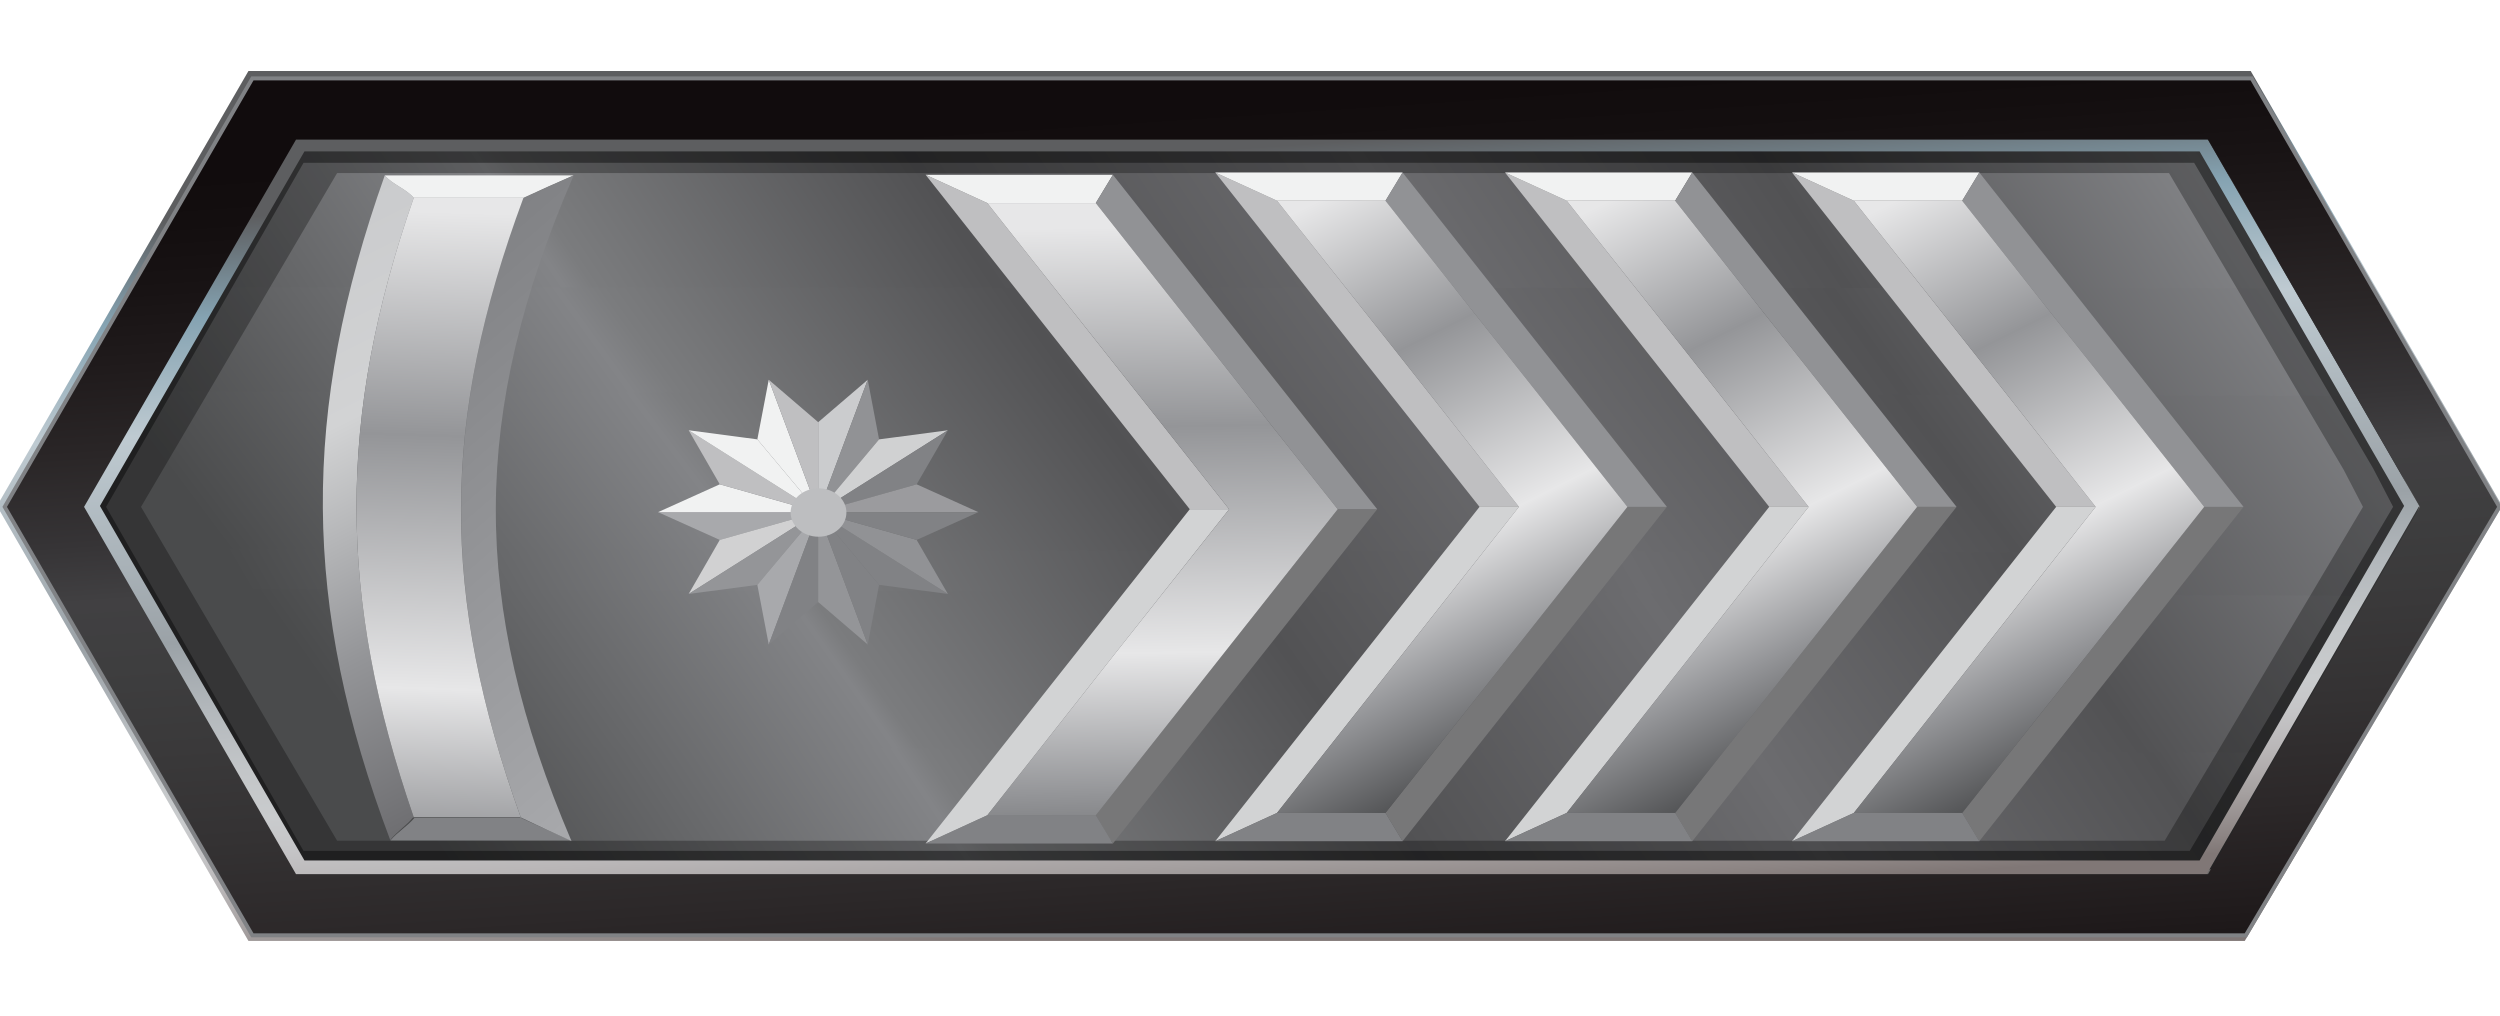
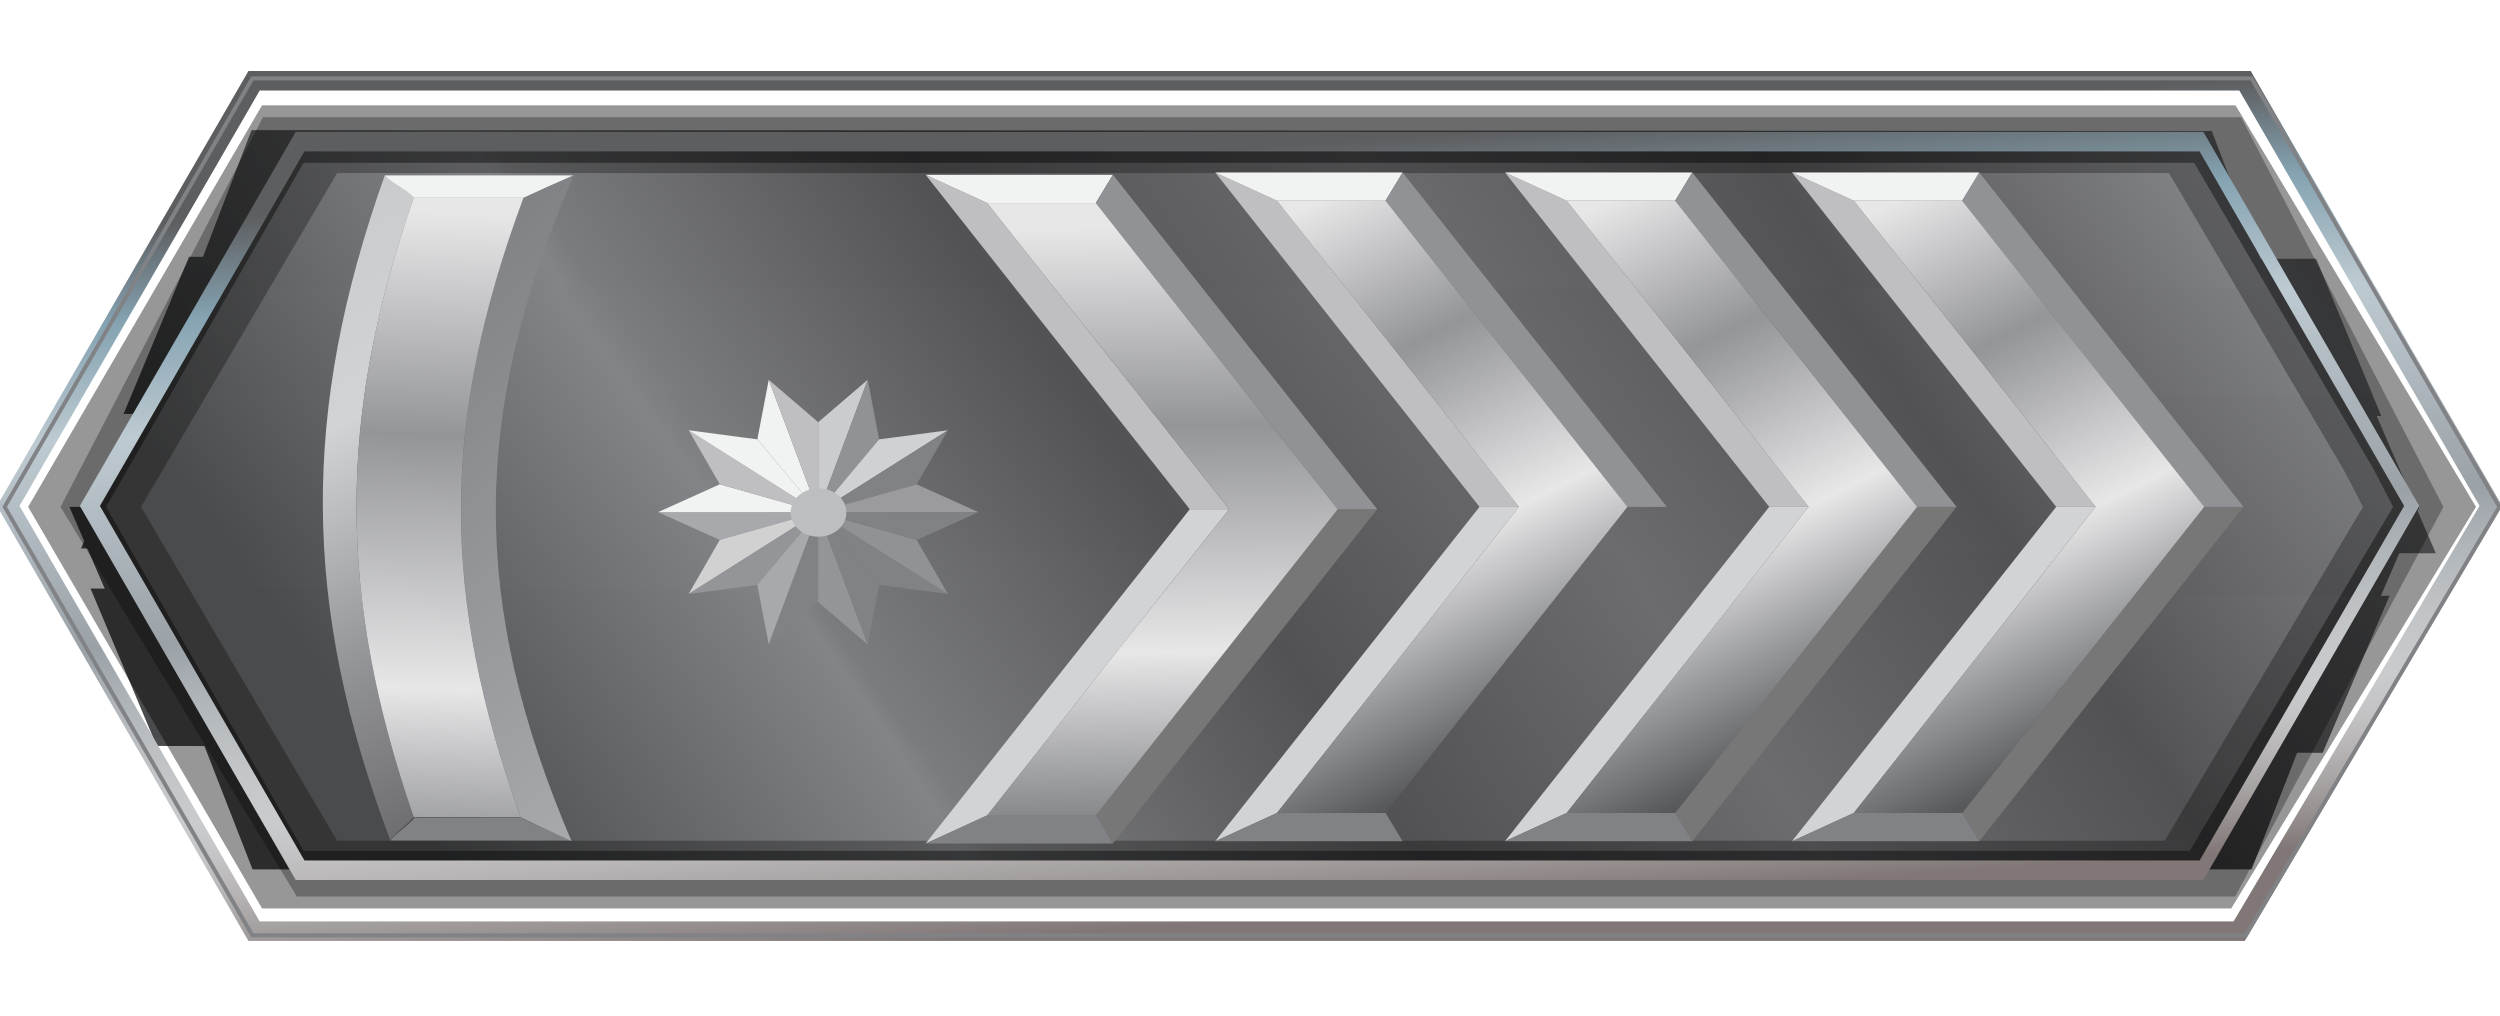
<svg xmlns="http://www.w3.org/2000/svg" xmlns:ns1="http://sodipodi.sourceforge.net/DTD/sodipodi-0.dtd" xmlns:ns2="http://www.inkscape.org/namespaces/inkscape" version="1.1" id="Layer_1" x="0px" y="0px" width="32px" height="13px" viewBox="0 0 32 13" enable-background="new 0 0 32 13" xml:space="preserve" ns1:docname="skillgroup1619101951.svg" ns2:version="0.92.4 (5da689c313, 2019-01-14)">
  <defs id="defs229">
    <linearGradient id="SVGID_2_-5" gradientUnits="userSpaceOnUse" x1="1.372" y1="14.808" x2="28.131" y2="-6.026">
      <stop offset="0" style="stop-color:#525254" id="stop25-6" />
      <stop offset="0.194" style="stop-color:#838487" id="stop27-5" />
      <stop offset="0.344" style="stop-color:#525254" id="stop29-4" />
      <stop offset="0.484" style="stop-color:#6C6C6F" id="stop31-5" />
      <stop offset="0.64" style="stop-color:#525254" id="stop33-8" />
      <stop offset="0.78" style="stop-color:#7B7C7E" id="stop35-2" />
      <stop offset="0.79" style="stop-color:#838487" id="stop37-0" />
      <stop offset="0.968" style="stop-color:#4A4B4C" id="stop39-8" />
    </linearGradient>
    <linearGradient id="SVGID_2_-8" gradientUnits="userSpaceOnUse" x1="31.012" y1="-3.239" x2="1.342" y2="14.532">
      <stop offset="0" style="stop-color:#525254" id="stop25-8" />
      <stop offset="0.049" style="stop-color:#838487" id="stop27-1" />
      <stop offset="0.22" style="stop-color:#525254" id="stop29-8" />
      <stop offset="0.346" style="stop-color:#6C6C6F" id="stop31-2" />
      <stop offset="0.481" style="stop-color:#525254" id="stop33-4" />
      <stop offset="0.617" style="stop-color:#7B7C7E" id="stop35-5" />
      <stop offset="0.631" style="stop-color:#838487" id="stop37-7" />
      <stop offset="0.804" style="stop-color:#4A4B4C" id="stop39-86" />
    </linearGradient>
    <linearGradient id="SVGID_2_-0" gradientUnits="userSpaceOnUse" x1="29.805" y1="-7.074" x2="1.181" y2="14.836">
      <stop offset="0" style="stop-color:#525254" id="stop25-68" />
      <stop offset="0.071" style="stop-color:#838487" id="stop27-3" />
      <stop offset="0.189" style="stop-color:#525254" id="stop29-6" />
      <stop offset="0.317" style="stop-color:#6C6C6F" id="stop31-1" />
      <stop offset="0.447" style="stop-color:#525254" id="stop33-5" />
      <stop offset="0.584" style="stop-color:#7B7C7E" id="stop35-52" />
      <stop offset="0.593" style="stop-color:#838487" id="stop37-72" />
      <stop offset="0.762" style="stop-color:#4A4B4C" id="stop39-7" />
    </linearGradient>
    <linearGradient id="SVGID_2_-7" gradientUnits="userSpaceOnUse" x1="28.76" y1="-5.71" x2="1.239" y2="14.878">
      <stop offset="0" style="stop-color:#525254" id="stop25-3" />
      <stop offset="0.046" style="stop-color:#838487" id="stop27-59" />
      <stop offset="0.195" style="stop-color:#525254" id="stop29-2" />
      <stop offset="0.318" style="stop-color:#6C6C6F" id="stop31-6" />
      <stop offset="0.444" style="stop-color:#525254" id="stop33-50" />
      <stop offset="0.581" style="stop-color:#7B7C7E" id="stop35-0" />
      <stop offset="0.588" style="stop-color:#838487" id="stop37-5" />
      <stop offset="0.755" style="stop-color:#4A4B4C" id="stop39-0" />
    </linearGradient>
    <linearGradient id="SVGID_2_-1" gradientUnits="userSpaceOnUse" x1="1.372" y1="14.808" x2="28.131" y2="-6.026">
      <stop offset="0" style="stop-color:#525254" id="stop25-37" />
      <stop offset="0.194" style="stop-color:#838487" id="stop27-8" />
      <stop offset="0.344" style="stop-color:#525254" id="stop29-0" />
      <stop offset="0.476" style="stop-color:#6C6C6F" id="stop31-25" />
      <stop offset="0.608" style="stop-color:#525254" id="stop33-53" />
      <stop offset="0.738" style="stop-color:#7B7C7E" id="stop35-6" />
      <stop offset="0.752" style="stop-color:#838487" id="stop37-04" />
      <stop offset="0.917" style="stop-color:#4A4B4C" id="stop39-74" />
    </linearGradient>
    <linearGradient id="SVGID_2_-05" gradientUnits="userSpaceOnUse" x1="1.372" y1="14.808" x2="28.131" y2="-6.026">
      <stop offset="0" style="stop-color:#525254" id="stop25-81" />
      <stop offset="0.194" style="stop-color:#838487" id="stop27-88" />
      <stop offset="0.344" style="stop-color:#525254" id="stop29-02" />
      <stop offset="0.484" style="stop-color:#6C6C6F" id="stop31-7" />
      <stop offset="0.64" style="stop-color:#525254" id="stop33-6" />
      <stop offset="0.78" style="stop-color:#7B7C7E" id="stop35-57" />
      <stop offset="0.79" style="stop-color:#838487" id="stop37-03" />
      <stop offset="0.968" style="stop-color:#4A4B4C" id="stop39-6" />
    </linearGradient>
    <linearGradient id="SVGID_2_-2" gradientUnits="userSpaceOnUse" x1="1.372" y1="14.808" x2="28.131" y2="-6.026">
      <stop offset="0" style="stop-color:#525254" id="stop25-4" />
      <stop offset="0.172" style="stop-color:#838487" id="stop27-0" />
      <stop offset="0.325" style="stop-color:#525254" id="stop29-43" />
      <stop offset="0.449" style="stop-color:#6C6C6F" id="stop31-4" />
      <stop offset="0.576" style="stop-color:#525254" id="stop33-1" />
      <stop offset="0.702" style="stop-color:#7B7C7E" id="stop35-4" />
      <stop offset="0.715" style="stop-color:#838487" id="stop37-4" />
      <stop offset="0.875" style="stop-color:#4A4B4C" id="stop39-04" />
    </linearGradient>
  </defs>
  <ns1:namedview pagecolor="#ffffff" bordercolor="#666666" borderopacity="1" objecttolerance="10" gridtolerance="10" guidetolerance="10" ns2:pageopacity="0" ns2:pageshadow="2" ns2:window-width="1366" ns2:window-height="746" id="namedview227" showgrid="false" ns2:zoom="25.625" ns2:cx="14.189321" ns2:cy="3.4938995" ns2:window-x="-8" ns2:window-y="-8" ns2:window-maximized="1" ns2:current-layer="g3881" />
  <g id="g224">
    <g id="g108">
      <linearGradient id="SVGID_1_" gradientUnits="userSpaceOnUse" x1="0.248" y1="2.631" x2="31.752" y2="2.631">
        <stop offset="0" style="stop-color:#000000" id="stop6" />
        <stop offset="0.237" style="stop-color:#4A4B4C" id="stop8" />
        <stop offset="0.419" style="stop-color:#000000" id="stop10" />
        <stop offset="0.645" style="stop-color:#636466" id="stop12" />
        <stop offset="0.774" style="stop-color:#5E5F61" id="stop14" />
        <stop offset="1" style="stop-color:#000000" id="stop16" />
      </linearGradient>
      <linearGradient id="SVGID_2_" gradientUnits="userSpaceOnUse" x1="1.372" y1="14.808" x2="28.131" y2="-6.026">
        <stop offset="0" style="stop-color:#525254" id="stop25" />
        <stop offset="0.194" style="stop-color:#838487" id="stop27" />
        <stop offset="0.344" style="stop-color:#525254" id="stop29" />
        <stop offset="0.484" style="stop-color:#6C6C6F" id="stop31" />
        <stop offset="0.64" style="stop-color:#525254" id="stop33" />
        <stop offset="0.78" style="stop-color:#7B7C7E" id="stop35" />
        <stop offset="0.79" style="stop-color:#838487" id="stop37" />
        <stop offset="0.968" style="stop-color:#4A4B4C" id="stop39" />
      </linearGradient>
      <linearGradient id="SVGID_3_" gradientUnits="userSpaceOnUse" x1="2.688" y1="16.498" x2="29.447" y2="-4.336">
        <stop offset="0" style="stop-color:#525254" id="stop56" />
        <stop offset="0.194" style="stop-color:#838487" id="stop58" />
        <stop offset="0.344" style="stop-color:#525254" id="stop60" />
        <stop offset="0.484" style="stop-color:#6C6C6F" id="stop62" />
        <stop offset="0.64" style="stop-color:#525254" id="stop64" />
        <stop offset="0.78" style="stop-color:#7B7C7E" id="stop66" />
        <stop offset="0.79" style="stop-color:#838487" id="stop68" />
        <stop offset="0.968" style="stop-color:#4A4B4C" id="stop70" />
      </linearGradient>
      <linearGradient id="SVGID_4_" gradientUnits="userSpaceOnUse" x1="3.999" y1="18.184" x2="30.759" y2="-2.651">
        <stop offset="0" style="stop-color:#525254" id="stop87" />
        <stop offset="0.194" style="stop-color:#838487" id="stop89" />
        <stop offset="0.344" style="stop-color:#525254" id="stop91" />
        <stop offset="0.484" style="stop-color:#6C6C6F" id="stop93" />
        <stop offset="0.64" style="stop-color:#525254" id="stop95" />
        <stop offset="0.78" style="stop-color:#7B7C7E" id="stop97" />
        <stop offset="0.79" style="stop-color:#838487" id="stop99" />
        <stop offset="0.968" style="stop-color:#4A4B4C" id="stop101" />
      </linearGradient>
      <polygon points="30.638,4.775 1.361,4.775 0.463,2.763 31.537,2.763 " id="polygon42-8" style="fill:url(#SVGID_2_-8)" transform="matrix(0.968,0,0,1,0.44,3.725)" />
      <polygon points="1.361,4.775 0.463,2.763 31.537,2.763 30.638,4.775 " id="polygon42-9" style="fill:url(#SVGID_2_-0)" transform="matrix(0.874,0,0,1,2.043,6.353)" />
      <polygon points="31.537,2.763 30.638,4.775 1.361,4.775 0.463,2.763 " id="polygon42-7" style="fill:url(#SVGID_2_-7)" transform="matrix(0.947,0.003,-0.002,1,0.726,4.769)" />
      <polygon points="31.537,2.763 30.638,4.775 1.361,4.775 0.463,2.763 " id="polygon42-1" style="fill:url(#SVGID_2_-1)" transform="matrix(-0.93,-8.4788085e-4,7.8825124e-4,-1,30.909,8.088)" />
      <polygon points="30.638,4.775 1.361,4.775 0.463,2.763 31.537,2.763 " id="polygon42-14" style="fill:url(#SVGID_2_-05)" transform="matrix(-0.857,-3.811799e-4,3.266074e-4,-1,29.475,6.452)" />
      <polygon points="31.537,2.763 30.638,4.775 1.361,4.775 0.463,2.763 " id="polygon42-3" style="fill:url(#SVGID_2_-2)" transform="matrix(-0.97,-0.002,0.002,-1,31.622,9.846)" />
      <g id="g751" transform="translate(-0.11,-0.178)">
        <g id="Layer_4">
</g>
        <g id="Layer_1-5">
          <linearGradient y2="14.694" x2="18.837" y1="-4.702" x1="12.312" gradientUnits="userSpaceOnUse" id="SVGID_1_-4">
            <stop id="stop3" style="stop-color:#6696BC" offset="0" />
            <stop id="stop5" style="stop-color:#6289A9" offset="0.081" />
            <stop id="stop7" style="stop-color:#596C80" offset="0.345" />
            <stop id="stop9" style="stop-color:#515967" offset="0.593" />
            <stop id="stop11" style="stop-color:#4B4D58" offset="0.817" />
            <stop id="stop13" style="stop-color:#494A54" offset="0.994" />
          </linearGradient>
          <path id="path18" d="M 28.796,1.678 H 3.476 L 0.885,6.666 3.91,11.654 h 24.81 l 2.666,-4.988 z m -0.978,9.261 H 4.425 L 1.915,6.666 4.425,2.393 h 23.448 l 2.235,3.796 0.248,0.477 z" ns2:connector-curvature="0" style="opacity:0.29" />
          <linearGradient y2="0.013" x2="16.136" y1="5.95" x1="16.136" gradientUnits="userSpaceOnUse" id="SVGID_2_-21">
            <stop id="stop20" style="stop-color:#5C7FC0" offset="0" />
            <stop id="stop22" style="stop-color:#3D464F;stop-opacity:0" offset="1" />
          </linearGradient>
          <path id="path27" d="M 28.725,1.526 H 3.464 l -2.994,5.14 2.994,5.14 H 28.67 l 3.133,-5.14 z m -0.586,9.543 H 3.995 L 1.468,6.666 3.995,2.262 h 24.2 l 2.291,3.911 0.256,0.492 z" ns2:connector-curvature="0" style="opacity:0.41" />
          <linearGradient y2="2.093" x2="15.791" y1="12.489" x1="16.504" gradientUnits="userSpaceOnUse" id="SVGID_3_-0">
            <stop id="stop29-5" style="stop-color:#807776" offset="0.054" />
            <stop id="stop31-54" style="stop-color:#8C8483" offset="0.074" />
            <stop id="stop33-58" style="stop-color:#A5A0A0" offset="0.126" />
            <stop id="stop35-7" style="stop-color:#B9B6B7" offset="0.176" />
            <stop id="stop37-9" style="stop-color:#C5C5C7" offset="0.222" />
            <stop id="stop39-4" style="stop-color:#C9CBCD" offset="0.26" />
            <stop id="stop41" style="stop-color:#C3C6C8" offset="0.321" />
            <stop id="stop43" style="stop-color:#B3B8BC" offset="0.398" />
            <stop id="stop45" style="stop-color:#9BA2A7" offset="0.483" />
            <stop id="stop47" style="stop-color:#BECAD1" offset="0.74" />
            <stop id="stop49" style="stop-color:#85A3B2" offset="0.88" />
            <stop id="stop51" style="stop-color:#5D5E60" offset="1" />
          </linearGradient>
          <path style="fill:url(#SVGID_3_-0)" id="path54" d="M 28.843,12.222 H 3.29 L 0.071,6.654 3.29,1.087 h 25.629 l 3.219,5.568 z M 3.434,11.972 H 28.7 L 31.848,6.653 28.774,1.337 H 3.434 L 0.36,6.654 Z m 24.879,-0.53 H 3.895 L 1.132,6.654 3.895,1.866 h 24.418 l 2.763,4.788 z M 4.007,11.192 H 28.265 L 30.883,6.654 28.265,2.116 H 4.007 L 1.389,6.654 Z" ns2:connector-curvature="0" />
          <linearGradient y2="1.524" x2="15.79" y1="13.818" x1="16.617" gradientUnits="userSpaceOnUse" id="SVGID_4_-9">
            <stop id="stop56-0" style="stop-color:#130E0F" offset="0" />
            <stop id="stop58-9" style="stop-color:#201B1C" offset="0.095" />
            <stop id="stop60-0" style="stop-color:#2C2829" offset="0.204" />
            <stop id="stop62-1" style="stop-color:#343233" offset="0.308" />
            <stop id="stop64-3" style="stop-color:#3A393A" offset="0.406" />
            <stop id="stop66-8" style="stop-color:#3E3E3F" offset="0.494" />
            <stop id="stop68-2" style="stop-color:#414042" offset="0.564" />
            <stop id="stop70-7" style="stop-color:#363436" offset="0.624" />
            <stop id="stop72" style="stop-color:#2A2627" offset="0.716" />
            <stop id="stop74" style="stop-color:#201B1C" offset="0.803" />
            <stop id="stop76" style="stop-color:#181314" offset="0.882" />
            <stop id="stop78" style="stop-color:#130E0F" offset="0.95" />
            <stop id="stop80" style="stop-color:#110C0D" offset="1" />
          </linearGradient>
-           <path style="fill:url(#SVGID_4_-9)" id="path83" d="M 28.944,1.178 H 3.328 l -3.172,5.488 3.173,5.488 h 25.54 L 32.117,6.666 Z M 28.373,11.367 H 3.899 L 1.186,6.666 3.899,1.965 h 24.474 l 2.713,4.701 z" ns2:connector-curvature="0" />
          <path id="path157" d="M 28.96,1.181 28.946,1.156 H 3.326 l -3.171,5.485 -0.014,0.025 3.17,5.485 0.015,0.025 H 28.87 L 32.116,6.692 32.131,6.667 Z M 28.842,12.125 H 3.355 L 0.199,6.666 3.355,1.207 h 25.562 l 3.156,5.459 z" ns2:connector-curvature="0" style="fill:#808285" />
        </g>
        <g display="none" id="Layer_3" style="display:none">
</g>
        <g display="none" id="guides" style="display:none">
</g>
      </g>
      <g id="g3881" transform="translate(-4.414,0.062)">
        <linearGradient y2="1.011" x2="16.456" y1="12.295" x1="16.456" gradientUnits="userSpaceOnUse" id="SVGID_5_">
          <stop id="stop3446" style="stop-color:#555557" offset="0.011" />
          <stop id="stop3448" style="stop-color:#4C4C4E" offset="0.09" />
          <stop id="stop3450" style="stop-color:#434345" offset="0.23" />
          <stop id="stop3452" style="stop-color:#414042" offset="0.425" />
          <stop id="stop3454" style="stop-color:#383839" offset="0.833" />
          <stop id="stop3456" style="stop-color:#343435" offset="1" />
        </linearGradient>
        <g id="g3879" transform="matrix(1,0,0,0.869,4.839,0.792)">
          <g id="g3736">
            <g id="g3512">
              <g id="g3510">
                <g id="g3508">
                  <g id="g3506">
                    <g id="g3463">
                      <path id="path3461" d="m 6.244,11.066 c 0.252,0.135 0.381,0.2 0.641,0.331 -0.84,0 -1.473,0 -2.313,0 0.096,-0.131 0.205,-0.196 0.307,-0.331 0.484,0 0.88,0 1.365,0 z" ns2:connector-curvature="0" style="fill:#818285" />
                    </g>
                    <g id="g3476">
                      <linearGradient y2="10.144" x2="6.731" y1="2.771" x1="2.474" gradientUnits="userSpaceOnUse" id="SVGID_6_">
                        <stop id="stop3465" style="stop-color:#CACBCD" offset="0" />
                        <stop id="stop3467" style="stop-color:#D2D3D4" offset="0.339" />
                        <stop id="stop3469" style="stop-color:#949598" offset="0.704" />
                        <stop id="stop3471" style="stop-color:#6E6E71" offset="1" />
                      </linearGradient>
                      <path id="path3474" d="M 4.869,11.049 C 4.769,11.188 4.662,11.257 4.57,11.391 3.436,7.934 3.427,5.076 4.5,1.601 4.593,1.731 4.771,1.797 4.871,1.931 3.888,5.168 3.9,7.81 4.869,11.049 Z" ns2:connector-curvature="0" style="fill:url(#SVGID_6_)" />
                    </g>
                    <g id="g3480">
                      <path id="path3478" d="M 4.871,1.931 C 4.771,1.797 4.593,1.731 4.5,1.601 c 0.838,0 1.577,0 2.416,0 -0.26,0.13 -0.389,0.196 -0.641,0.33 -0.484,0 -0.919,0 -1.404,0 z" ns2:connector-curvature="0" style="fill:#f1f2f2" />
                    </g>
                    <g id="g3489">
                      <linearGradient y2="9.023" x2="9.273" y1="3.981" x1="4.231" gradientUnits="userSpaceOnUse" id="SVGID_7_">
                        <stop id="stop3482" style="stop-color:#818285" offset="0" />
                        <stop id="stop3484" style="stop-color:#A8A9AC" offset="1" />
                      </linearGradient>
                      <path id="path3487" d="M 6.273,1.938 C 6.527,1.801 6.657,1.734 6.918,1.601 5.599,5.103 5.589,7.895 6.89,11.406 6.626,11.267 6.495,11.198 6.241,11.057 5.212,7.78 5.222,5.207 6.273,1.938 Z" ns2:connector-curvature="0" style="fill:url(#SVGID_7_)" />
                    </g>
                    <g id="g3504">
                      <linearGradient gradientTransform="matrix(1,0,-0.693,1,582.651,-0.005)" y2="13.179" x2="-572.812" y1="1.902" x1="-572.43" gradientUnits="userSpaceOnUse" id="SVGID_8_">
                        <stop id="stop3491" style="stop-color:#E7E7E8" offset="0.032" />
                        <stop id="stop3493" style="stop-color:#949598" offset="0.317" />
                        <stop id="stop3495" style="stop-color:#E7E7E8" offset="0.64" />
                        <stop id="stop3497" style="stop-color:#949598" offset="0.839" />
                        <stop id="stop3499" style="stop-color:#565759" offset="0.995" />
                      </linearGradient>
                      <path id="path3502" d="M 6.244,11.066 C 5.21,7.784 5.218,5.207 6.275,1.931 c -0.484,0 -0.919,0 -1.404,0 C 3.888,5.168 3.9,7.81 4.869,11.049 c -0.002,0.003 -0.004,0.003 -0.005,0.006 0.487,0 0.882,0 1.366,0 0.006,0.005 0.008,0.007 0.014,0.011 z" ns2:connector-curvature="0" style="fill:url(#SVGID_8_)" />
                    </g>
                  </g>
                </g>
              </g>
            </g>
            <g id="g3734">
              <g id="g3567">
                <g id="g3565" enable-background="new    ">
                  <g id="g3516">
                    <path id="path3514" d="m 11.423,1.592 h 2.396 z" ns2:connector-curvature="0" style="fill:#747575" />
                  </g>
                  <g id="g3520">
                    <path id="path3518" d="m 13.82,1.592 3.383,4.926 z" ns2:connector-curvature="0" style="fill:#595a5a" />
                  </g>
                  <g id="g3524">
                    <path id="path3522" d="M 11.423,11.442 14.804,6.518 Z" ns2:connector-curvature="0" style="fill:#787878" />
                  </g>
                  <g id="g3528">
                    <polygon id="polygon3526" points="17.203,6.518 13.82,11.442 13.601,11.026 16.698,6.518 " style="fill:#777778" />
                  </g>
                  <g id="g3532">
                    <polygon id="polygon3530" points="14.804,6.518 11.423,1.592 12.212,2.008 15.308,6.518 " style="fill:#bfbfc1" />
                  </g>
                  <g id="g3536">
                    <polygon id="polygon3534" points="11.423,1.592 13.82,1.592 13.601,2.008 12.212,2.008 " style="fill:#f1f2f2" />
                  </g>
                  <g id="g3540">
                    <polygon id="polygon3538" points="13.82,1.592 17.203,6.518 16.698,6.518 13.601,2.008 " style="fill:#919295" />
                  </g>
                  <g id="g3544">
                    <polygon id="polygon3542" points="11.423,11.442 14.804,6.518 15.308,6.518 12.212,11.026 " style="fill:#d2d3d4" />
                  </g>
                  <g id="g3548">
                    <polygon id="polygon3546" points="13.82,11.442 11.423,11.442 12.212,11.026 13.601,11.026 " style="fill:#818285" />
                  </g>
                  <g id="g3563">
                    <linearGradient y2="12.349" x2="14.522" y1="2.027" x1="14.331" gradientUnits="userSpaceOnUse" id="SVGID_9_">
                      <stop id="stop3550" style="stop-color:#E7E7E8" offset="0.032" />
                      <stop id="stop3552" style="stop-color:#949598" offset="0.317" />
                      <stop id="stop3554" style="stop-color:#E7E7E8" offset="0.64" />
                      <stop id="stop3556" style="stop-color:#949598" offset="0.839" />
                      <stop id="stop3558" style="stop-color:#565759" offset="0.995" />
                    </linearGradient>
                    <polygon id="polygon3561" points="12.212,2.008 13.601,2.008 16.698,6.518 13.601,11.026 12.212,11.026 15.308,6.518 " style="fill:url(#SVGID_9_)" />
                  </g>
                </g>
              </g>
              <g id="g3622">
                <g id="g3620" enable-background="new    ">
                  <g id="g3571">
                    <path id="path3569" d="m 15.13,1.558 h 2.397 z" ns2:connector-curvature="0" style="fill:#747575" />
                  </g>
                  <g id="g3575">
                    <path id="path3573" d="m 17.528,1.558 3.383,4.925 z" ns2:connector-curvature="0" style="fill:#595a5a" />
                  </g>
                  <g id="g3579">
                    <path id="path3577" d="M 15.13,11.408 18.513,6.483 Z" ns2:connector-curvature="0" style="fill:#787878" />
                  </g>
                  <g id="g3583">
-                     <polygon id="polygon3581" points="20.911,6.483 17.528,11.408 17.309,10.991 20.406,6.483 " style="fill:#777778" />
-                   </g>
+                     </g>
                  <g id="g3587">
                    <polygon id="polygon3585" points="18.513,6.483 15.13,1.558 15.921,1.974 19.017,6.483 " style="fill:#bfbfc1" />
                  </g>
                  <g id="g3591">
                    <polygon id="polygon3589" points="15.13,1.558 17.528,1.558 17.309,1.974 15.921,1.974 " style="fill:#f1f2f2" />
                  </g>
                  <g id="g3595">
                    <polygon id="polygon3593" points="17.528,1.558 20.911,6.483 20.406,6.483 17.309,1.974 " style="fill:#919295" />
                  </g>
                  <g id="g3599">
                    <polygon id="polygon3597" points="15.13,11.408 18.513,6.483 19.017,6.483 15.921,10.991 " style="fill:#d2d3d4" />
                  </g>
                  <g id="g3603">
                    <polygon id="polygon3601" points="17.528,11.408 15.13,11.408 15.921,10.991 17.309,10.991 " style="fill:#818285" />
                  </g>
                  <g id="g3618">
                    <linearGradient y2="10.058" x2="18.926" y1="2.694" x1="14.675" gradientUnits="userSpaceOnUse" id="SVGID_10_">
                      <stop id="stop3605" style="stop-color:#E7E7E8" offset="0.032" />
                      <stop id="stop3607" style="stop-color:#949598" offset="0.317" />
                      <stop id="stop3609" style="stop-color:#E7E7E8" offset="0.64" />
                      <stop id="stop3611" style="stop-color:#949598" offset="0.839" />
                      <stop id="stop3613" style="stop-color:#565759" offset="0.995" />
                    </linearGradient>
                    <polygon id="polygon3616" points="15.921,1.974 17.309,1.974 20.406,6.483 17.309,10.991 15.921,10.991 19.017,6.483 " style="fill:url(#SVGID_10_)" />
                  </g>
                </g>
              </g>
              <g id="g3677">
                <g id="g3675" enable-background="new    ">
                  <g id="g3626">
                    <path id="path3624" d="m 18.839,1.558 h 2.396 z" ns2:connector-curvature="0" style="fill:#747575" />
                  </g>
                  <g id="g3630">
                    <path id="path3628" d="m 21.236,1.558 3.383,4.925 z" ns2:connector-curvature="0" style="fill:#595a5a" />
                  </g>
                  <g id="g3634">
                    <path id="path3632" d="M 18.839,11.408 22.221,6.483 Z" ns2:connector-curvature="0" style="fill:#787878" />
                  </g>
                  <g id="g3638">
                    <polygon id="polygon3636" points="24.619,6.483 21.236,11.408 21.017,10.991 24.115,6.483 " style="fill:#777778" />
                  </g>
                  <g id="g3642">
                    <polygon id="polygon3640" points="22.221,6.483 18.839,1.558 19.629,1.974 22.725,6.483 " style="fill:#bfbfc1" />
                  </g>
                  <g id="g3646">
                    <polygon id="polygon3644" points="18.839,1.558 21.236,1.558 21.017,1.974 19.629,1.974 " style="fill:#f1f2f2" />
                  </g>
                  <g id="g3650">
                    <polygon id="polygon3648" points="21.236,1.558 24.619,6.483 24.115,6.483 21.017,1.974 " style="fill:#919295" />
                  </g>
                  <g id="g3654">
                    <polygon id="polygon3652" points="18.839,11.408 22.221,6.483 22.725,6.483 19.629,10.991 " style="fill:#d2d3d4" />
                  </g>
                  <g id="g3658">
                    <polygon id="polygon3656" points="21.236,11.408 18.839,11.408 19.629,10.991 21.017,10.991 " style="fill:#818285" />
                  </g>
                  <g id="g3673">
                    <linearGradient y2="10.057" x2="22.635" y1="2.694" x1="18.384" gradientUnits="userSpaceOnUse" id="SVGID_11_">
                      <stop id="stop3660" style="stop-color:#E7E7E8" offset="0.032" />
                      <stop id="stop3662" style="stop-color:#949598" offset="0.317" />
                      <stop id="stop3664" style="stop-color:#E7E7E8" offset="0.64" />
                      <stop id="stop3666" style="stop-color:#949598" offset="0.839" />
                      <stop id="stop3668" style="stop-color:#565759" offset="0.995" />
                    </linearGradient>
                    <polygon id="polygon3671" points="19.629,1.974 21.017,1.974 24.115,6.483 21.017,10.991 19.629,10.991 22.725,6.483 " style="fill:url(#SVGID_11_)" />
                  </g>
                </g>
              </g>
              <g id="g3732">
                <g id="g3730" enable-background="new    ">
                  <g id="g3681">
                    <path id="path3679" d="m 22.513,1.558 h 2.396 z" ns2:connector-curvature="0" style="fill:#747575" />
                  </g>
                  <g id="g3685">
                    <path id="path3683" d="m 24.91,1.558 3.383,4.925 z" ns2:connector-curvature="0" style="fill:#595a5a" />
                  </g>
                  <g id="g3689">
                    <path id="path3687" d="M 22.513,11.408 25.894,6.483 Z" ns2:connector-curvature="0" style="fill:#787878" />
                  </g>
                  <g id="g3693">
                    <polygon id="polygon3691" points="28.292,6.483 24.91,11.408 24.691,10.991 27.789,6.483 " style="fill:#777778" />
                  </g>
                  <g id="g3697">
                    <polygon id="polygon3695" points="25.894,6.483 22.513,1.558 23.304,1.974 26.399,6.483 " style="fill:#bfbfc1" />
                  </g>
                  <g id="g3701">
                    <polygon id="polygon3699" points="22.513,1.558 24.91,1.558 24.691,1.974 23.304,1.974 " style="fill:#f1f2f2" />
                  </g>
                  <g id="g3705">
                    <polygon id="polygon3703" points="24.91,1.558 28.292,6.483 27.789,6.483 24.691,1.974 " style="fill:#919295" />
                  </g>
                  <g id="g3709">
                    <polygon id="polygon3707" points="22.513,11.408 25.894,6.483 26.399,6.483 23.304,10.991 " style="fill:#d2d3d4" />
                  </g>
                  <g id="g3713">
                    <polygon id="polygon3711" points="24.91,11.408 22.513,11.408 23.304,10.991 24.691,10.991 " style="fill:#818285" />
                  </g>
                  <g id="g3728">
                    <linearGradient y2="10.057" x2="26.309" y1="2.694" x1="22.058" gradientUnits="userSpaceOnUse" id="SVGID_12_">
                      <stop id="stop3715" style="stop-color:#E7E7E8" offset="0.032" />
                      <stop id="stop3717" style="stop-color:#949598" offset="0.317" />
                      <stop id="stop3719" style="stop-color:#E7E7E8" offset="0.64" />
                      <stop id="stop3721" style="stop-color:#949598" offset="0.839" />
                      <stop id="stop3723" style="stop-color:#565759" offset="0.995" />
                    </linearGradient>
                    <polygon id="polygon3726" points="23.304,1.974 24.691,1.974 27.789,6.483 24.691,10.991 23.304,10.991 26.399,6.483 " style="fill:url(#SVGID_12_)" />
                  </g>
                </g>
              </g>
            </g>
          </g>
          <g id="g3877">
            <g id="g3873">
              <g id="g3871" enable-background="new    ">
                <g id="g3740">
                  <path id="path3738" d="m 11.308,6.151 0.79,0.41 z" ns2:connector-curvature="0" style="fill:#585e5f" />
                </g>
                <g id="g3744">
                  <path id="path3742" d="m 10.682,4.611 0.145,0.878 z" ns2:connector-curvature="0" style="fill:#525758" />
                </g>
                <g id="g3748">
                  <path id="path3746" d="M 10.048,5.236 10.682,4.611 Z" ns2:connector-curvature="0" style="fill:#a6adae" />
                </g>
                <g id="g3752">
                  <path id="path3750" d="m 9.415,4.611 0.634,0.625 z" ns2:connector-curvature="0" style="fill:#525759" />
                </g>
                <g id="g3756">
                  <path id="path3754" d="M 9.269,5.489 9.415,4.611 Z" ns2:connector-curvature="0" style="fill:#a2a9a9" />
                </g>
                <g id="g3760">
                  <path id="path3758" d="M 8.39,5.355 9.269,5.489 Z" ns2:connector-curvature="0" style="fill:#6e7475" />
                </g>
                <g id="g3764">
                  <path id="path3762" d="m 7.998,6.561 0.79,-0.41 z" ns2:connector-curvature="0" style="fill:#a6adae" />
                </g>
                <g id="g3768">
                  <path id="path3766" d="M 8.39,7.766 8.788,6.97 Z" ns2:connector-curvature="0" style="fill:#a6adae" />
                </g>
                <g id="g3772">
                  <path id="path3770" d="m 11.308,6.97 0.399,0.796 z" ns2:connector-curvature="0" style="fill:#525758" />
                </g>
                <g id="g3776">
                  <path id="path3774" d="M 10.827,5.489 11.708,5.355 Z" ns2:connector-curvature="0" style="fill:#8d9394" />
                </g>
                <g id="g3780">
                  <polygon id="polygon3778" points="8.788,6.97 7.998,6.561 9.806,6.561 9.898,6.608 " style="fill:#a8a9ac" />
                </g>
                <g id="g3784">
                  <polygon id="polygon3782" points="7.998,6.561 8.788,6.151 9.898,6.513 9.806,6.561 " style="fill:#f1f2f2" />
                </g>
                <g id="g3788">
                  <polygon id="polygon3786" points="8.788,6.151 8.39,5.355 9.851,6.418 9.898,6.513 " style="fill:#bfbfc1" />
                </g>
                <g id="g3792">
                  <polygon id="polygon3790" points="8.39,5.355 9.269,5.489 9.957,6.434 9.851,6.418 " style="fill:#f1f2f2" />
                </g>
                <g id="g3796">
                  <polygon id="polygon3794" points="9.269,5.489 9.415,4.611 9.974,6.331 9.957,6.434 " style="fill:#f1f2f2" />
                </g>
                <g id="g3800">
                  <polygon id="polygon3798" points="8.39,7.766 8.788,6.97 9.898,6.608 9.851,6.703 " style="fill:#d1d1d2" />
                </g>
                <g id="g3804">
                  <polygon id="polygon3802" points="10.048,5.236 10.682,4.611 10.123,6.331 10.048,6.405 " style="fill:#cbccce" />
                </g>
                <g id="g3808">
                  <polygon id="polygon3806" points="10.682,4.611 10.827,5.489 10.139,6.434 10.123,6.331 " style="fill:#919295" />
                </g>
                <g id="g3812">
                  <polygon id="polygon3810" points="10.827,5.489 11.708,5.355 10.244,6.418 10.139,6.434 " style="fill:#d0d1d2" />
                </g>
                <g id="g3816">
                  <polygon id="polygon3814" points="11.708,5.355 11.308,6.151 10.197,6.512 10.244,6.418 " style="fill:#818285" />
                </g>
                <g id="g3820">
                  <polygon id="polygon3818" points="11.308,6.151 12.098,6.561 10.291,6.561 10.197,6.512 " style="fill:#9b9b9e" />
                </g>
                <g id="g3824">
                  <polygon id="polygon3822" points="9.269,7.632 8.39,7.766 9.851,6.703 9.957,6.686 " style="fill:#949598" />
                </g>
                <g id="g3828">
                  <polygon id="polygon3826" points="9.415,8.511 9.269,7.632 9.957,6.686 9.974,6.79 " style="fill:#a8a9ac" />
                </g>
                <g id="g3832">
                  <polygon id="polygon3830" points="10.048,7.885 9.415,8.511 9.974,6.79 10.048,6.715 " style="fill:#818285" />
                </g>
                <g id="g3836">
                  <polygon id="polygon3834" points="10.682,8.511 10.048,7.885 10.048,6.715 10.123,6.79 " style="fill:#949598" />
                </g>
                <g id="g3840">
                  <polygon id="polygon3838" points="10.827,7.632 10.682,8.511 10.123,6.79 10.139,6.687 " style="fill:#818285" />
                </g>
                <g id="g3844">
                  <polygon id="polygon3842" points="11.708,7.766 10.827,7.632 10.139,6.687 10.244,6.703 " style="fill:#818285" />
                </g>
                <g id="g3848">
                  <polygon id="polygon3846" points="11.308,6.97 11.708,7.766 10.244,6.703 10.197,6.609 " style="fill:#919295" />
                </g>
                <g id="g3852">
                  <polygon id="polygon3850" points="12.098,6.561 11.308,6.97 10.197,6.609 10.291,6.561 " style="fill:#818285" />
                </g>
                <g id="g3856">
                  <polygon id="polygon3854" points="9.415,4.611 10.048,5.236 10.048,6.405 9.974,6.331 " style="fill:#bfbfc1" />
                </g>
                <g id="g3869">
                  <linearGradient y2="6.73" x2="10.217" y1="6.392" x1="9.878" gradientUnits="userSpaceOnUse" id="SVGID_13_">
                    <stop id="stop3858" style="stop-color:#CACBCD" offset="0" />
                    <stop id="stop3860" style="stop-color:#D2D3D4" offset="0.339" />
                    <stop id="stop3862" style="stop-color:#949598" offset="0.704" />
                    <stop id="stop3864" style="stop-color:#6E6E71" offset="1" />
                  </linearGradient>
                  <polygon id="polygon3867" points="10.048,6.715 9.974,6.79 9.957,6.686 9.851,6.703 9.898,6.608 9.806,6.561 9.898,6.513 9.851,6.418 9.957,6.434 9.974,6.331 10.048,6.405 10.123,6.331 10.139,6.434 10.244,6.418 10.197,6.512 10.291,6.561 10.197,6.609 10.244,6.703 10.139,6.687 10.123,6.79 " style="fill:url(#SVGID_13_)" />
                </g>
              </g>
            </g>
            <path id="path3875" d="m 10.409,6.566 c 0,-0.196 -0.16,-0.356 -0.357,-0.356 v 0 c -0.197,0 -0.357,0.16 -0.357,0.356 v 0 c 0,0.197 0.16,0.357 0.357,0.357 v 0 c 0.197,0 0.357,-0.16 0.357,-0.357 z" ns2:connector-curvature="0" style="fill:#bdbec0" />
          </g>
        </g>
      </g>
    </g>
  </g>
</svg>